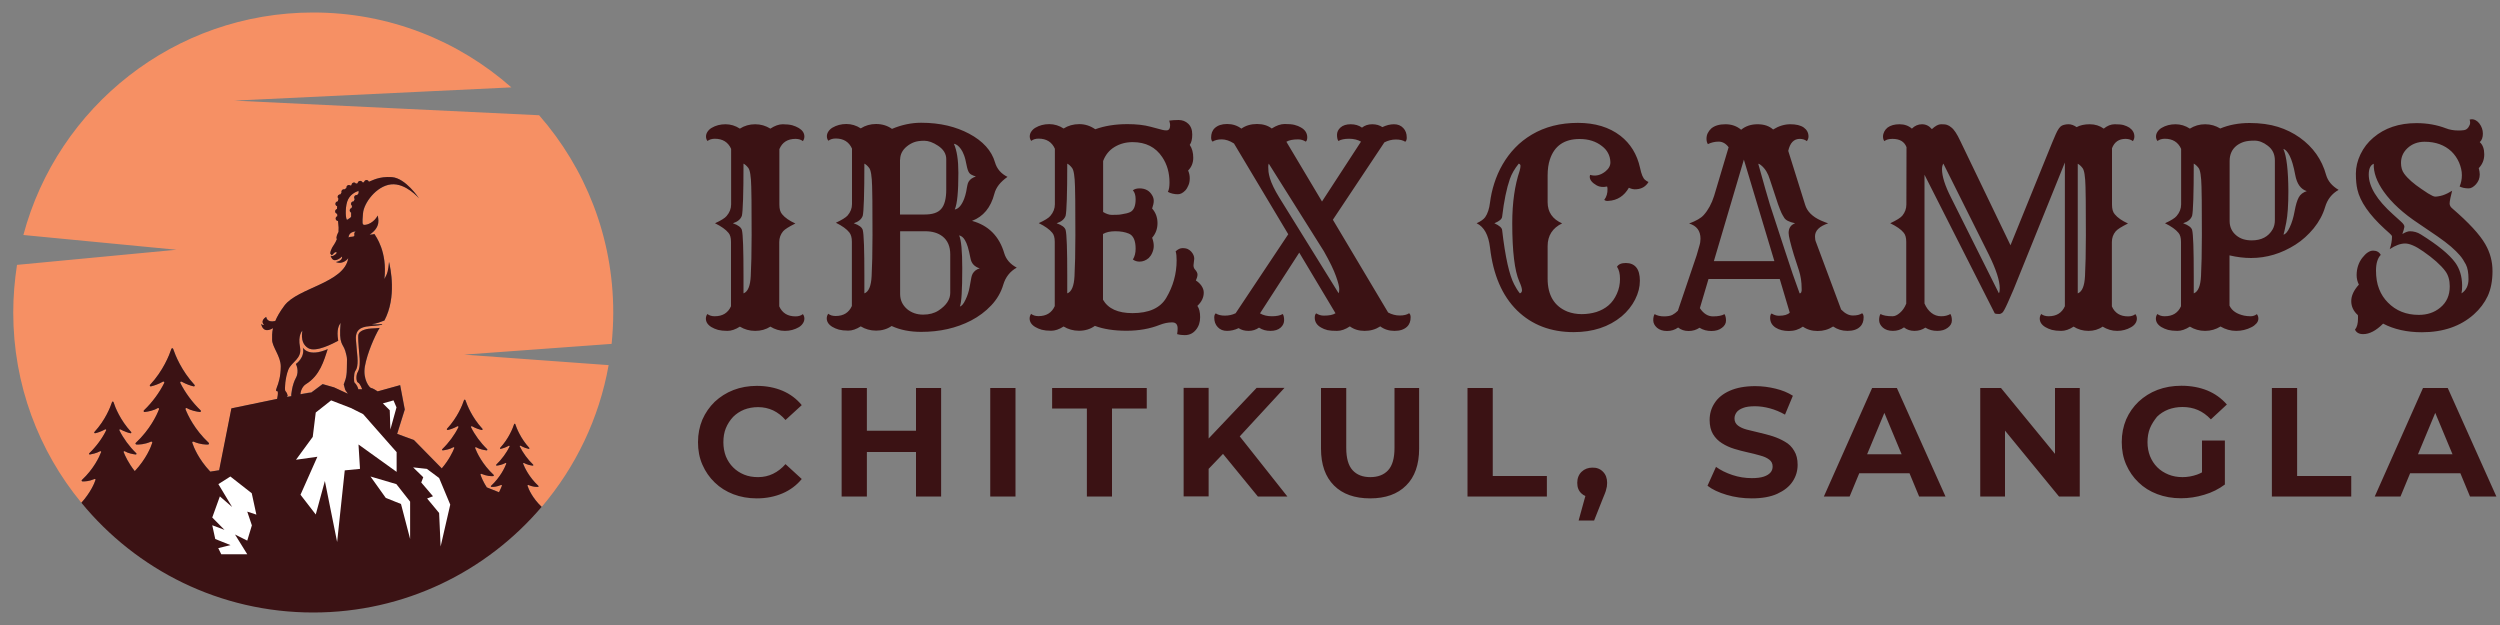
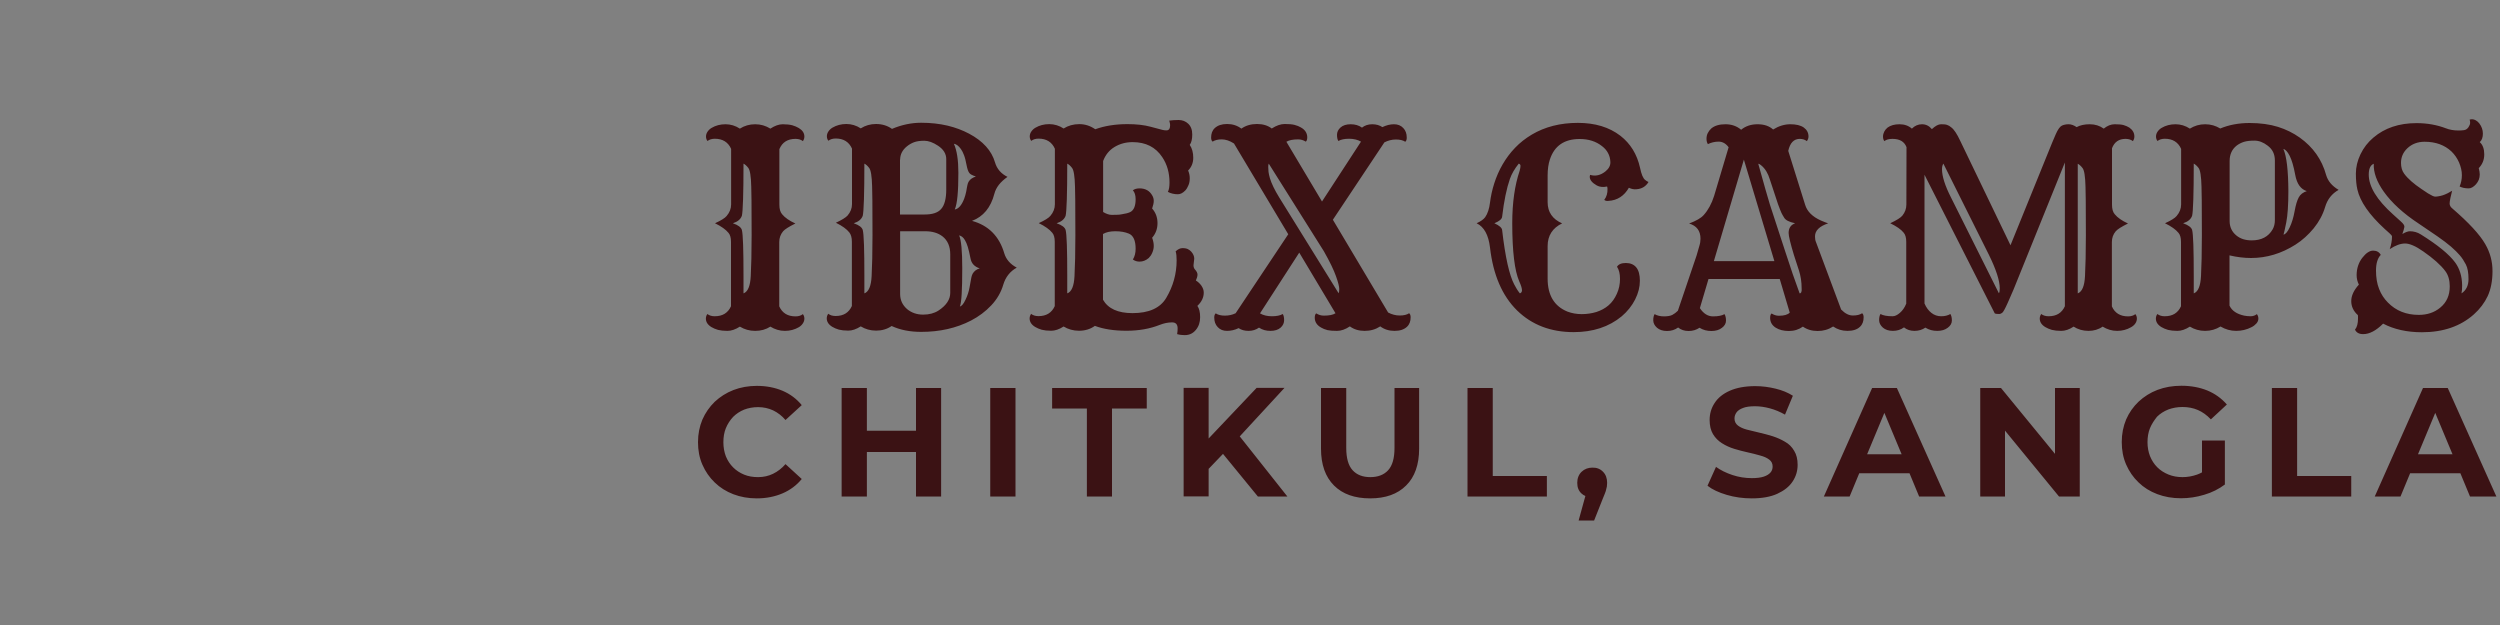
<svg xmlns="http://www.w3.org/2000/svg" id="Layer_1" x="0px" y="0px" width="200px" height="50px" viewBox="0 0 200 50" style="enable-background:new 0 0 200 50;" xml:space="preserve">
  <rect x="0" y="0" width="200" height="50" fill="#808080" stroke="none" />
  <style type="text/css">	.st0{fill:#F69064;}	.st1{fill:#3B1214;}	.st2{fill:#FFFFFF;}</style>
  <g>
    <g>
-       <path class="st0" d="M43.13,9.22c3.69,4.22,5.93,9.74,5.93,15.78c0,0.85-0.05,1.68-0.13,2.51l-11.8,0.86l11.56,0.84   c-0.76,4.28-2.65,8.16-5.35,11.34c-0.75-0.72-1.05-1.43-1.13-1.69c-0.01-0.04,0.03-0.08,0.07-0.06c0.35,0.15,0.63,0.16,0.77,0.15   c0.04,0,0.06-0.06,0.03-0.08c-0.75-0.7-1.1-1.46-1.22-1.77c-0.02-0.04,0.03-0.08,0.07-0.06c0.22,0.13,0.52,0.19,0.69,0.21   c0.05,0.01,0.07-0.05,0.04-0.08c-0.44-0.42-0.82-0.95-1.07-1.45c-0.02-0.04,0.03-0.09,0.07-0.06c0.27,0.15,0.5,0.22,0.64,0.25   c0.05,0.01,0.08-0.05,0.05-0.08c-0.69-0.75-1.01-1.57-1.12-1.9c-0.01-0.04-0.08-0.04-0.09,0c-0.11,0.33-0.43,1.15-1.12,1.9   c-0.03,0.04,0,0.09,0.05,0.08c0.14-0.03,0.37-0.1,0.64-0.25c0.04-0.02,0.09,0.02,0.07,0.06c-0.25,0.5-0.63,1.03-1.07,1.45   c-0.03,0.03-0.01,0.09,0.04,0.08c0.17-0.02,0.46-0.08,0.69-0.21c0.04-0.02,0.09,0.02,0.07,0.06c-0.12,0.31-0.47,1.07-1.22,1.77   c-0.03,0.03-0.01,0.08,0.03,0.08c0.14,0.01,0.42,0,0.77-0.15c0.04-0.02,0.08,0.02,0.07,0.06c-0.03,0.1-0.12,0.29-0.23,0.52   l-0.98-0.39c-0.29-0.45-0.44-0.83-0.5-1.01c-0.02-0.05,0.03-0.09,0.08-0.07c0.43,0.18,0.76,0.19,0.93,0.18   c0.05,0,0.07-0.07,0.04-0.1c-0.91-0.85-1.33-1.76-1.48-2.14c-0.02-0.05,0.04-0.1,0.08-0.07c0.27,0.16,0.62,0.22,0.83,0.25   c0.06,0.01,0.09-0.06,0.05-0.1c-0.53-0.51-0.99-1.14-1.29-1.75c-0.03-0.05,0.03-0.1,0.08-0.08c0.32,0.18,0.6,0.26,0.77,0.3   c0.06,0.01,0.1-0.05,0.06-0.1c-0.84-0.91-1.22-1.89-1.36-2.29c-0.02-0.05-0.09-0.05-0.11,0c-0.13,0.4-0.52,1.38-1.36,2.29   c-0.04,0.04,0,0.11,0.06,0.1c0.17-0.04,0.45-0.12,0.77-0.3c0.05-0.03,0.11,0.03,0.08,0.08c-0.3,0.61-0.76,1.24-1.29,1.75   c-0.04,0.04-0.01,0.11,0.05,0.1c0.21-0.03,0.56-0.09,0.83-0.25c0.05-0.03,0.1,0.02,0.08,0.07c-0.12,0.3-0.42,0.94-1,1.62   l-2.23-2.27l-1.34-0.49l0.61-1.95l-0.37-1.95l-1.8,0.5c-0.1-0.07-0.42-0.27-0.52-0.27c-0.12,0-0.69-0.69-0.5-1.74   c0.19-1.06,0.78-2.4,1.15-3.02c0.01-0.02,0.02-0.03,0.04-0.05c-0.17,0.02-0.52,0.05-0.66,0.05c-0.19,0-1.03,0.09-1.06,0.56   c-0.03,0.44,0.1,1.62,0.11,1.84c0.01,0.22,0.04,0.75-0.14,1.06c-0.19,0.31-0.12,0.81,0,0.86c0.19,0.08,0.34,0.54,0.34,0.54h-0.31   c0,0-0.04-0.28-0.29-0.52c-0.08-0.04-0.08-0.73,0.04-0.92c0.12-0.19,0.16-0.28,0.19-0.62c0.05-0.5-0.19-1.93-0.12-2.24   c0.06-0.31,0.19-0.69,1.12-0.75c0.64-0.04,0.87-0.09,0.95-0.11c0.01-0.02,0.02-0.03,0.03-0.05c-0.29,0.02-0.67,0.04-0.83,0   c0.31-0.02,0.75-0.19,1-0.29c1-1.89,0.48-4.19,0.37-4.69c-0.06,0.7-0.12,0.93-0.37,1.37c0.25-2.18-0.69-3.43-0.81-3.61   c-0.06,0.06-0.37,0.06-0.37,0.06c0.97-0.65,0.65-1.34,0.65-1.53c-0.31,0.56-0.81,0.75-1.06,0.75c-0.19,0-0.19-0.12-0.12-0.93   c0.06-0.81,1.06-2.18,2.24-2.31s2.24,1.12,2.24,1.12s-1.06-1.62-2.17-1.7c-1.05-0.07-1.57,0.28-1.84,0.37   c-0.03-0.08-0.1-0.14-0.19-0.14c-0.1,0-0.19,0.08-0.2,0.18c-0.04,0-0.08,0.01-0.12,0.01c-0.03-0.07-0.1-0.12-0.19-0.12   c-0.11,0-0.2,0.09-0.2,0.19c-0.05,0.01-0.09,0.02-0.13,0.03c-0.04-0.05-0.09-0.09-0.16-0.09c-0.11,0-0.2,0.09-0.2,0.2   c0,0,0,0.01,0,0.01c-0.03,0.01-0.06,0.03-0.08,0.04c-0.04-0.03-0.08-0.05-0.13-0.05c-0.11,0-0.2,0.09-0.2,0.2   c0,0.01,0,0.02,0.01,0.03c-0.06,0.04-0.11,0.08-0.16,0.12c-0.02,0-0.03-0.01-0.05-0.01c-0.11,0-0.2,0.09-0.2,0.2   c0,0.02,0.01,0.04,0.01,0.07c-0.03,0.05-0.07,0.09-0.09,0.14c-0.01,0-0.02,0-0.02,0c-0.11,0-0.2,0.09-0.2,0.2   c0,0.06,0.03,0.11,0.07,0.15c-0.02,0.07-0.04,0.14-0.06,0.21c-0.11,0.01-0.19,0.09-0.19,0.2c0,0.09,0.06,0.16,0.14,0.19   c-0.01,0.07-0.01,0.15-0.01,0.22c-0.09,0.02-0.15,0.1-0.15,0.19c0,0.1,0.07,0.18,0.16,0.19c0,0.06,0.01,0.13,0.02,0.19   c-0.08,0.03-0.14,0.1-0.14,0.19c0,0.11,0.08,0.19,0.19,0.2c0,0.03,0.01,0.07,0.01,0.1c0.04,0.3,0.05,0.55,0.03,0.77   c-0.09,0.17-0.23,0.46-0.13,0.58c-0.14,0.36-0.33,0.57-0.39,0.7c-0.07,0.15-0.14,0.29-0.14,0.46c0.04,0.03,0.08,0.08,0.11,0.14   c0.12-0.06,0.22-0.31,0.39-0.25c0.09,0.06-0.21,0.31-0.39,0.31c-0.03,0-0.05,0-0.08-0.01c0.02,0.07,0.06,0.13,0.11,0.21   c0.26,0.36,0.8-0.17,0.8-0.17c0.06,0.37-0.5,0.44-0.5,0.44c0.62,0.25,1-0.31,1-0.31c-0.31,1.99-4.05,2.37-5.11,3.8   c-0.36,0.48-0.59,0.89-0.73,1.23c-0.27,0.06-0.65,0.07-0.73-0.33c-0.19,0.12-0.44,0.37-0.17,0.64c0,0-0.14,0.04-0.2-0.08   c-0.06-0.12,0,0.5,0.44,0.5c0.17,0,0.33-0.07,0.48-0.16c-0.09,0.38-0.07,0.68-0.07,0.94c0,0.56,0.69,1.31,0.69,2.12   c0,0.81-0.19,1.37-0.31,1.67c-0.12,0.3-0.06,0.32,0.06,0.32c0.05,0.14-0.01,0.46-0.04,0.61c-1.75,0.36-3.66,0.76-3.66,0.76   s-0.46,2.36-0.98,4.95l-0.71,0.11c-0.95-1.01-1.32-1.95-1.44-2.31c-0.02-0.06,0.04-0.11,0.1-0.09c0.54,0.23,0.96,0.24,1.17,0.23   c0.06,0,0.09-0.08,0.05-0.13c-1.14-1.07-1.68-2.22-1.86-2.69c-0.03-0.06,0.05-0.13,0.11-0.09c0.34,0.2,0.78,0.28,1.04,0.31   c0.07,0.01,0.11-0.08,0.06-0.13c-0.67-0.64-1.25-1.44-1.63-2.2c-0.03-0.06,0.04-0.13,0.1-0.1c0.4,0.22,0.75,0.33,0.97,0.38   c0.07,0.02,0.12-0.07,0.07-0.12c-1.05-1.14-1.54-2.38-1.71-2.88c-0.02-0.07-0.12-0.07-0.14,0c-0.17,0.5-0.65,1.74-1.71,2.88   c-0.05,0.05,0,0.14,0.07,0.12c0.21-0.05,0.56-0.15,0.97-0.38c0.06-0.03,0.13,0.03,0.1,0.1c-0.38,0.77-0.96,1.56-1.63,2.2   c-0.05,0.05-0.01,0.14,0.06,0.13c0.26-0.03,0.71-0.11,1.04-0.31c0.06-0.04,0.13,0.03,0.11,0.09c-0.18,0.47-0.72,1.62-1.86,2.69   c-0.05,0.04-0.02,0.12,0.05,0.13c0.22,0.01,0.64,0,1.17-0.23c0.06-0.02,0.12,0.03,0.1,0.09c-0.11,0.35-0.48,1.28-1.4,2.27   c-0.51-0.64-0.78-1.24-0.89-1.52c-0.02-0.05,0.04-0.1,0.09-0.07c0.28,0.17,0.65,0.23,0.87,0.26c0.06,0.01,0.09-0.06,0.05-0.1   c-0.55-0.53-1.03-1.19-1.35-1.83c-0.03-0.05,0.03-0.11,0.08-0.08c0.33,0.18,0.62,0.27,0.8,0.31c0.06,0.01,0.1-0.06,0.06-0.1   c-0.87-0.95-1.28-1.97-1.41-2.39c-0.02-0.06-0.1-0.06-0.12,0c-0.14,0.42-0.54,1.44-1.41,2.39c-0.04,0.04,0,0.11,0.06,0.1   c0.18-0.04,0.47-0.13,0.8-0.31c0.05-0.03,0.11,0.03,0.08,0.08c-0.31,0.64-0.8,1.3-1.35,1.83c-0.04,0.04-0.01,0.11,0.05,0.1   C7.35,36.33,7.72,36.26,8,36.1c0.05-0.03,0.11,0.02,0.09,0.07c-0.15,0.39-0.59,1.34-1.54,2.23c-0.04,0.04-0.02,0.1,0.04,0.11   c0.18,0.01,0.53,0,0.97-0.19c0.05-0.02,0.1,0.02,0.08,0.07c-0.09,0.29-0.41,1.03-1.13,1.83C3.1,36.08,1.06,30.78,1.06,25   c0-1.3,0.11-2.57,0.3-3.81l12.76-1.21L1.87,18.8C4.6,8.55,13.95,1,25.06,1c6.08,0,11.62,2.26,15.85,5.99L18.74,8.05L43.13,9.22z    M26.72,30.99l1.1,0.51l-0.21-0.31c0,0-0.06-0.25-0.12-0.44c0.06-0.19,0.25-0.5,0.25-1.25c0-0.75,0.08-0.77-0.12-1.41   c-0.19-0.64-0.54-0.49-0.38-2.26c-0.12,0.19-0.34,0.53-0.19,1.43c-0.37,0.19-1.78,0.97-2.4,0.59c-0.37-0.22-0.59-0.65-0.47-1.4   c0,0-0.37,0.37-0.19,1.31c0.19,0.93-0.69,1.18-0.93,1.81c-0.25,0.62-0.31,1.56-0.25,1.68c0.06,0.12,0.12,0.12,0.19,0.37   c0.01,0.05-0.02,0.09-0.07,0.13c0.13-0.03,0.25-0.05,0.37-0.07l-0.01-0.08c0,0,0.06-0.81,0.37-1.37c0.31-0.56,0-1.12,0-1.12   s0.75-0.5,0.56-1.31c0,0,0.44,0.81,1.99,0.12c-0.31,0.93-0.62,2.12-1.74,2.8c-0.27,0.16-0.44,0.55-0.44,0.81   c0.51-0.1,0.85-0.16,0.87-0.14l0.9-0.67L26.72,30.99z M28.46,18.51c-0.62,0.06-0.56,0.5-0.56,0.5c0.06-0.12,0.5,0,0.46-0.2   C28.31,18.61,28.4,18.57,28.46,18.51z M27.77,16.14c-0.17,0.54-0.12,1.43,0,1.43c0.06,0,0.12-0.1,0.24-0.14   c0.01-0.04,0.03-0.07,0.07-0.1c0-0.07-0.01-0.18,0-0.32c-0.07-0.03-0.11-0.1-0.11-0.18c0-0.09,0.07-0.17,0.15-0.19   c0.01-0.05,0.02-0.11,0.04-0.17c-0.05-0.04-0.09-0.09-0.09-0.16c0-0.11,0.09-0.2,0.2-0.2c0.01,0,0.01,0,0.01,0   c0.03-0.06,0.06-0.12,0.09-0.18c-0.03-0.04-0.05-0.08-0.05-0.13c0-0.11,0.09-0.2,0.2-0.2c0.02,0,0.03,0.01,0.04,0.01   c0.04-0.06,0.08-0.11,0.13-0.17c-0.01-0.02-0.02-0.05-0.02-0.08c0-0.04,0.01-0.07,0.03-0.1C28.44,15.34,27.95,15.56,27.77,16.14z" />
-       <path class="st1" d="M25.06,49c7.32,0,13.87-3.28,18.27-8.45c-0.75-0.72-1.05-1.43-1.13-1.69c-0.01-0.04,0.03-0.08,0.07-0.06   c0.35,0.15,0.63,0.16,0.77,0.15c0.04,0,0.06-0.06,0.03-0.08c-0.75-0.7-1.1-1.46-1.22-1.77c-0.02-0.04,0.03-0.08,0.07-0.06   c0.22,0.13,0.52,0.19,0.69,0.21c0.05,0.01,0.07-0.05,0.04-0.08c-0.44-0.42-0.82-0.95-1.07-1.45c-0.02-0.04,0.03-0.09,0.07-0.06   c0.27,0.15,0.5,0.22,0.64,0.25c0.05,0.01,0.08-0.05,0.05-0.08c-0.69-0.75-1.01-1.57-1.12-1.9c-0.01-0.04-0.08-0.04-0.09,0   c-0.11,0.33-0.43,1.15-1.12,1.9c-0.03,0.04,0,0.09,0.05,0.08c0.14-0.03,0.37-0.1,0.64-0.25c0.04-0.02,0.09,0.02,0.07,0.06   c-0.25,0.5-0.63,1.03-1.07,1.45c-0.03,0.03-0.01,0.09,0.04,0.08c0.17-0.02,0.46-0.08,0.69-0.21c0.04-0.02,0.09,0.02,0.07,0.06   c-0.12,0.31-0.47,1.07-1.22,1.77c-0.03,0.03-0.01,0.08,0.03,0.08c0.14,0.01,0.42,0,0.77-0.15c0.04-0.02,0.08,0.02,0.07,0.06   c-0.03,0.1-0.12,0.29-0.23,0.52l-0.98-0.39c-0.29-0.45-0.44-0.83-0.5-1.01c-0.02-0.05,0.03-0.09,0.08-0.07   c0.43,0.18,0.76,0.19,0.93,0.18c0.05,0,0.07-0.07,0.04-0.1c-0.91-0.85-1.33-1.76-1.48-2.14c-0.02-0.05,0.04-0.1,0.08-0.07   c0.27,0.16,0.62,0.22,0.83,0.25c0.06,0.01,0.09-0.06,0.05-0.1c-0.53-0.51-0.99-1.14-1.29-1.75c-0.03-0.05,0.03-0.1,0.08-0.08   c0.32,0.18,0.6,0.26,0.77,0.3c0.06,0.01,0.1-0.05,0.06-0.1c-0.84-0.91-1.22-1.89-1.36-2.29c-0.02-0.05-0.09-0.05-0.11,0   c-0.13,0.4-0.52,1.38-1.36,2.29c-0.04,0.04,0,0.11,0.06,0.1c0.17-0.04,0.45-0.12,0.77-0.3c0.05-0.03,0.11,0.03,0.08,0.08   c-0.3,0.61-0.76,1.24-1.29,1.75c-0.04,0.04-0.01,0.11,0.05,0.1c0.21-0.03,0.56-0.09,0.83-0.25c0.05-0.03,0.1,0.02,0.08,0.07   c-0.12,0.3-0.42,0.94-1,1.62l-2.23-2.27l-1.34-0.49l0.61-1.95l-0.37-1.95l-1.8,0.5c-0.1-0.07-0.42-0.27-0.52-0.27   c-0.12,0-0.69-0.69-0.5-1.74c0.19-1.06,0.78-2.4,1.15-3.02c0.01-0.02,0.02-0.03,0.04-0.05c-0.17,0.02-0.52,0.05-0.66,0.05   c-0.19,0-1.03,0.09-1.06,0.56c-0.03,0.44,0.1,1.62,0.11,1.84c0.01,0.22,0.04,0.75-0.14,1.06c-0.19,0.31-0.12,0.81,0,0.86   c0.19,0.08,0.34,0.54,0.34,0.54h-0.31c0,0-0.04-0.28-0.29-0.52c-0.08-0.04-0.08-0.73,0.04-0.92c0.12-0.19,0.16-0.28,0.19-0.62   c0.05-0.5-0.19-1.93-0.12-2.24c0.06-0.31,0.19-0.69,1.12-0.75c0.64-0.04,0.87-0.09,0.95-0.11c0.01-0.02,0.02-0.03,0.03-0.05   c-0.29,0.02-0.67,0.04-0.83,0c0.31-0.02,0.75-0.19,1-0.29c1-1.89,0.48-4.19,0.37-4.69c-0.06,0.7-0.12,0.93-0.37,1.37   c0.25-2.18-0.69-3.43-0.81-3.61c-0.06,0.06-0.37,0.06-0.37,0.06c0.97-0.65,0.65-1.34,0.65-1.53c-0.31,0.56-0.81,0.75-1.06,0.75   c-0.19,0-0.19-0.12-0.12-0.93c0.06-0.81,1.06-2.18,2.24-2.31s2.24,1.12,2.24,1.12s-1.06-1.62-2.17-1.7   c-1.05-0.07-1.57,0.28-1.84,0.37c-0.03-0.08-0.1-0.14-0.19-0.14c-0.1,0-0.19,0.08-0.2,0.18c-0.04,0-0.08,0.01-0.12,0.01   c-0.03-0.07-0.1-0.12-0.19-0.12c-0.11,0-0.2,0.09-0.2,0.19c-0.05,0.01-0.09,0.02-0.13,0.03c-0.04-0.05-0.09-0.09-0.16-0.09   c-0.11,0-0.2,0.09-0.2,0.2c0,0,0,0.01,0,0.01c-0.03,0.01-0.06,0.03-0.08,0.04c-0.04-0.03-0.08-0.05-0.13-0.05   c-0.11,0-0.2,0.09-0.2,0.2c0,0.01,0,0.02,0.01,0.03c-0.06,0.04-0.11,0.08-0.16,0.12c-0.02,0-0.03-0.01-0.05-0.01   c-0.11,0-0.2,0.09-0.2,0.2c0,0.02,0.01,0.04,0.01,0.07c-0.03,0.05-0.07,0.09-0.09,0.14c-0.01,0-0.02,0-0.02,0   c-0.11,0-0.2,0.09-0.2,0.2c0,0.06,0.03,0.11,0.07,0.15c-0.02,0.07-0.04,0.14-0.06,0.21c-0.11,0.01-0.19,0.09-0.19,0.2   c0,0.09,0.06,0.16,0.14,0.19c-0.01,0.07-0.01,0.15-0.01,0.22c-0.09,0.02-0.15,0.1-0.15,0.19c0,0.1,0.07,0.18,0.16,0.19   c0,0.06,0.01,0.13,0.02,0.19c-0.08,0.03-0.14,0.1-0.14,0.19c0,0.11,0.08,0.19,0.19,0.2c0,0.03,0.01,0.07,0.01,0.1   c0.04,0.3,0.05,0.55,0.03,0.77c-0.09,0.17-0.23,0.46-0.13,0.58c-0.14,0.36-0.33,0.57-0.39,0.7c-0.07,0.15-0.14,0.29-0.14,0.46   c0.04,0.03,0.08,0.08,0.11,0.14c0.12-0.06,0.22-0.31,0.39-0.25c0.09,0.06-0.21,0.31-0.39,0.31c-0.03,0-0.05,0-0.08-0.01   c0.02,0.07,0.06,0.13,0.11,0.21c0.26,0.36,0.8-0.17,0.8-0.17c0.06,0.37-0.5,0.44-0.5,0.44c0.62,0.25,1-0.31,1-0.31   c-0.31,1.99-4.05,2.37-5.11,3.8c-0.36,0.48-0.59,0.89-0.73,1.23c-0.27,0.06-0.65,0.07-0.73-0.33c-0.19,0.12-0.44,0.37-0.17,0.64   c0,0-0.14,0.04-0.2-0.08c-0.06-0.12,0,0.5,0.44,0.5c0.17,0,0.33-0.07,0.48-0.16c-0.09,0.38-0.07,0.68-0.07,0.94   c0,0.56,0.69,1.31,0.69,2.12c0,0.81-0.19,1.37-0.31,1.67c-0.12,0.3-0.06,0.32,0.06,0.32c0.05,0.14-0.01,0.46-0.04,0.61   c-1.75,0.36-3.66,0.76-3.66,0.76s-0.46,2.36-0.98,4.95l-0.71,0.11c-0.95-1.01-1.32-1.95-1.44-2.31c-0.02-0.06,0.04-0.11,0.1-0.09   c0.54,0.23,0.96,0.24,1.17,0.23c0.06,0,0.09-0.08,0.05-0.13c-1.14-1.07-1.68-2.22-1.86-2.69c-0.03-0.06,0.05-0.13,0.11-0.09   c0.34,0.2,0.78,0.28,1.04,0.31c0.07,0.01,0.11-0.08,0.06-0.13c-0.67-0.64-1.25-1.44-1.63-2.2c-0.03-0.06,0.04-0.13,0.1-0.1   c0.4,0.22,0.75,0.33,0.97,0.38c0.07,0.02,0.12-0.07,0.07-0.12c-1.05-1.14-1.54-2.38-1.71-2.88c-0.02-0.07-0.12-0.07-0.14,0   c-0.17,0.5-0.65,1.74-1.71,2.88c-0.05,0.05,0,0.14,0.07,0.12c0.21-0.05,0.56-0.15,0.97-0.38c0.06-0.03,0.13,0.03,0.1,0.1   c-0.38,0.77-0.96,1.56-1.63,2.2c-0.05,0.05-0.01,0.14,0.06,0.13c0.26-0.03,0.71-0.11,1.04-0.31c0.06-0.04,0.13,0.03,0.11,0.09   c-0.18,0.47-0.72,1.62-1.86,2.69c-0.05,0.04-0.02,0.12,0.05,0.13c0.22,0.01,0.64,0,1.17-0.23c0.06-0.02,0.12,0.03,0.1,0.09   c-0.11,0.35-0.48,1.28-1.4,2.27c-0.51-0.64-0.78-1.24-0.89-1.52c-0.02-0.05,0.04-0.1,0.09-0.07c0.28,0.17,0.65,0.23,0.87,0.26   c0.06,0.01,0.09-0.06,0.05-0.1c-0.55-0.53-1.03-1.19-1.35-1.83c-0.03-0.05,0.03-0.11,0.08-0.08c0.33,0.18,0.62,0.27,0.8,0.31   c0.06,0.01,0.1-0.06,0.06-0.1c-0.87-0.95-1.28-1.97-1.41-2.39c-0.02-0.06-0.1-0.06-0.12,0c-0.14,0.42-0.54,1.44-1.41,2.39   c-0.04,0.04,0,0.11,0.06,0.1c0.18-0.04,0.47-0.13,0.8-0.31c0.05-0.03,0.11,0.03,0.08,0.08c-0.31,0.64-0.8,1.3-1.35,1.83   c-0.04,0.04-0.01,0.11,0.05,0.1C7.35,36.33,7.72,36.26,8,36.1c0.05-0.03,0.11,0.02,0.09,0.07c-0.15,0.39-0.59,1.34-1.54,2.23   c-0.04,0.04-0.02,0.1,0.04,0.11c0.18,0.01,0.53,0,0.97-0.19c0.05-0.02,0.1,0.02,0.08,0.07c-0.09,0.29-0.41,1.03-1.13,1.83   C10.91,45.58,17.58,49,25.06,49z M28.35,18.81c0.04,0.2-0.39,0.07-0.46,0.2c0,0-0.06-0.44,0.56-0.5   C28.4,18.57,28.31,18.61,28.35,18.81z M27.77,17.58c-0.12,0-0.17-0.89,0-1.43c0.18-0.58,0.67-0.8,0.94-0.89   c-0.02,0.03-0.03,0.06-0.03,0.1c0,0.03,0.01,0.06,0.02,0.08c-0.05,0.06-0.09,0.12-0.13,0.17c-0.01,0-0.03-0.01-0.04-0.01   c-0.11,0-0.2,0.09-0.2,0.2c0,0.05,0.02,0.09,0.05,0.13c-0.03,0.06-0.06,0.12-0.09,0.18c0,0-0.01,0-0.01,0   c-0.11,0-0.2,0.09-0.2,0.2c0,0.07,0.04,0.13,0.09,0.16c-0.01,0.06-0.03,0.11-0.04,0.17c-0.09,0.02-0.15,0.1-0.15,0.19   c0,0.08,0.05,0.15,0.11,0.18c0,0.14,0,0.25,0,0.32c-0.03,0.03-0.05,0.06-0.07,0.1C27.89,17.48,27.83,17.58,27.77,17.58z    M23.07,29.57c0.25-0.62,1.12-0.87,0.93-1.81c-0.19-0.93,0.19-1.31,0.19-1.31c-0.12,0.75,0.09,1.18,0.47,1.4   c0.62,0.37,2.03-0.4,2.4-0.59c-0.16-0.9,0.06-1.25,0.19-1.43c-0.16,1.78,0.19,1.62,0.38,2.26c0.19,0.64,0.12,0.67,0.12,1.41   c0,0.75-0.19,1.06-0.25,1.25c0.06,0.19,0.12,0.44,0.12,0.44l0.21,0.31l-1.1-0.51l-0.92-0.26l-0.9,0.67   c-0.02-0.01-0.36,0.05-0.87,0.14c0-0.27,0.17-0.65,0.44-0.81c1.12-0.69,1.43-1.87,1.74-2.8c-1.56,0.69-1.99-0.12-1.99-0.12   c0.19,0.81-0.56,1.31-0.56,1.31s0.31,0.56,0,1.12c-0.31,0.56-0.37,1.37-0.37,1.37l0.01,0.08c-0.12,0.02-0.24,0.05-0.37,0.07   c0.05-0.04,0.08-0.08,0.07-0.13c-0.06-0.25-0.12-0.25-0.19-0.37C22.76,31.13,22.82,30.19,23.07,29.57z" />
-       <path class="st2" d="M18.43,38.12l1.71,1.34l0.37,1.71l-0.73-0.24l0.37,1.1l-0.37,1.22l-0.98-0.49l0.98,1.58H17.7l-0.24-0.49   l0.98-0.24l-1.22-0.49l-0.24-1.1l0.98,0.37l-0.98-0.99l0.61-1.69l0.98,0.85l-1.1-1.83L18.43,38.12z M24.04,39.58l1.22,1.58   l0.73-2.68l0.98,4.88l0.61-5.73l1.22-0.12l-0.12-1.95l3.05,2.19v-1.58l-0.55-0.62l-2.13-2.42l-0.98-0.49l-1.58-0.61L25.26,33   l-0.24,1.95l-1.34,1.83l1.71-0.24L24.04,39.58z M30.86,39.83l1.22,0.49l0.73,2.8l0-2.99l-1.1-1.4l-2.07-0.61L30.86,39.83z    M33.86,38.18L33.7,38.6l0.94,1.1l-0.47,0.18l0.96,1.16l0.12,2.68l0.77-3.35l-0.89-2.13l-0.98-0.73l-1.1-0.12L33.86,38.18z    M31.23,34.36l0.49-1.77l-0.24-0.56l-0.85,0.24l0.55,0.55L31.23,34.36z" />
-     </g>
+       </g>
    <path class="st1" d="M94.78,26.81c0.37,0,0.66-0.14,0.89-0.42c0.23-0.28,0.34-0.61,0.34-1.01c0-0.4-0.07-0.7-0.22-0.91  c0.34-0.32,0.51-0.67,0.51-1.07c0-0.19-0.07-0.37-0.19-0.55c-0.13-0.18-0.28-0.31-0.44-0.41c0.08-0.18,0.13-0.34,0.13-0.47  c0-0.13-0.07-0.27-0.21-0.42c-0.07-0.08-0.11-0.19-0.11-0.33l0.06-0.52c0-0.2-0.08-0.39-0.25-0.58c-0.08-0.08-0.16-0.14-0.26-0.19  c-0.1-0.05-0.24-0.08-0.43-0.08c-0.19,0-0.37,0.09-0.55,0.26c0.06,0.17,0.08,0.41,0.08,0.72c0,1.07-0.28,2.07-0.83,3  c-0.48,0.81-1.38,1.22-2.7,1.22c-1.17,0-1.95-0.36-2.36-1.07v-5.26c0.25-0.15,0.58-0.22,0.99-0.22c0.41,0,0.77,0.06,1.08,0.19  c0.36,0.15,0.54,0.56,0.54,1.21c0,0.33-0.07,0.62-0.22,0.86c0.15,0.11,0.33,0.17,0.53,0.17c0.27,0,0.52-0.1,0.74-0.29  c0.11-0.11,0.21-0.25,0.28-0.42c0.08-0.18,0.12-0.36,0.12-0.55c0-0.19-0.04-0.41-0.13-0.65c0.29-0.33,0.43-0.72,0.43-1.17  c0-0.45-0.14-0.84-0.43-1.17c0.08-0.24,0.13-0.44,0.13-0.6c0-0.16-0.04-0.31-0.12-0.44c-0.21-0.38-0.55-0.57-1.02-0.57  c-0.21,0-0.39,0.05-0.53,0.15c0.15,0.17,0.22,0.41,0.22,0.72c0,0.55-0.15,0.89-0.44,1.03c-0.15,0.07-0.38,0.13-0.66,0.17  c-0.11,0.02-0.22,0.04-0.33,0.04c-0.11,0.01-0.27,0.01-0.48,0.01c-0.21,0-0.44-0.08-0.69-0.23v-4.08c0.18-0.48,0.48-0.86,0.91-1.12  c0.43-0.26,0.91-0.39,1.45-0.39c1.05,0,1.84,0.4,2.37,1.2c0.39,0.58,0.58,1.26,0.58,2.03c0,0.33-0.04,0.58-0.13,0.75  c0.24,0.13,0.51,0.19,0.8,0.19c0.2,0,0.4-0.1,0.6-0.31c0.1-0.11,0.18-0.25,0.25-0.42c0.07-0.16,0.1-0.35,0.1-0.55  c0-0.2-0.04-0.41-0.13-0.62c0.27-0.27,0.41-0.61,0.41-1.02c0-0.4-0.09-0.75-0.28-1.03c0.13-0.18,0.2-0.45,0.2-0.83  c0-0.38-0.11-0.66-0.32-0.86c-0.21-0.2-0.47-0.3-0.77-0.3c-0.3,0-0.55,0.02-0.75,0.05c0.05,0.17,0.07,0.29,0.07,0.36  c0,0.28-0.1,0.42-0.29,0.42c-0.11,0-0.21-0.01-0.33-0.04l-0.94-0.25c-0.51-0.14-1.13-0.21-1.85-0.21c-0.98,0-1.84,0.14-2.58,0.41  c-0.39-0.27-0.81-0.41-1.28-0.41c-0.47,0-0.89,0.12-1.25,0.35c-0.35-0.23-0.74-0.35-1.15-0.35c-0.42,0-0.79,0.1-1.11,0.29  c-0.14,0.08-0.25,0.19-0.33,0.31c-0.08,0.12-0.12,0.25-0.12,0.38c0,0.14,0.04,0.26,0.12,0.36c0.15-0.12,0.35-0.18,0.59-0.18  c0.62,0,1.06,0.27,1.3,0.81v4.44c0,0.34-0.12,0.65-0.36,0.93c-0.14,0.17-0.45,0.36-0.93,0.58c0.51,0.25,0.87,0.51,1.08,0.77  c0.13,0.15,0.2,0.39,0.2,0.72v5.15c-0.24,0.53-0.67,0.8-1.3,0.8c-0.24,0-0.44-0.06-0.59-0.18c-0.08,0.11-0.12,0.23-0.12,0.37  c0,0.27,0.15,0.5,0.45,0.68c0.15,0.09,0.32,0.16,0.52,0.22c0.2,0.05,0.45,0.08,0.75,0.08c0.31,0,0.64-0.11,1-0.34  c0.36,0.22,0.77,0.34,1.23,0.34c0.48,0,0.91-0.13,1.27-0.39c0.69,0.26,1.54,0.39,2.53,0.39c0.99,0,1.88-0.16,2.66-0.47  c0.33-0.13,0.66-0.2,0.99-0.2c0.29,0,0.44,0.16,0.44,0.48c0,0.15-0.01,0.31-0.04,0.46C94.38,26.79,94.59,26.81,94.78,26.81z   M85.96,22.09c-0.04,0.79-0.23,1.25-0.58,1.38V22.1c0-2.13-0.04-3.36-0.13-3.7c-0.06-0.21-0.29-0.39-0.72-0.54  c0.38-0.12,0.62-0.32,0.72-0.6c0.08-0.34,0.13-1.73,0.13-4.17c0.12,0.06,0.25,0.17,0.38,0.34c0.14,0.17,0.22,0.67,0.24,1.5  c0.01,0.28,0.01,0.65,0.02,1.11c0,0.46,0.01,1.39,0.01,2.78S86,21.31,85.96,22.09z M106.96,26.47c0.33,0,0.67-0.12,1.03-0.36  c0.32,0.24,0.72,0.36,1.18,0.36c0.47,0,0.88-0.12,1.25-0.36c0.32,0.24,0.7,0.36,1.14,0.36c0.44,0,0.76-0.11,0.99-0.32  c0.11-0.1,0.18-0.21,0.23-0.34c0.05-0.13,0.07-0.27,0.07-0.43c0-0.15-0.04-0.26-0.12-0.32c-0.18,0.12-0.43,0.18-0.75,0.18  c-0.32,0-0.63-0.08-0.93-0.24l-4.42-7.42l4.12-6.19c0.29-0.15,0.6-0.23,0.92-0.23c0.32,0,0.57,0.06,0.75,0.18  c0.08-0.06,0.12-0.16,0.12-0.33c0-0.32-0.09-0.57-0.28-0.77c-0.19-0.2-0.43-0.3-0.74-0.3c-0.31,0-0.62,0.08-0.93,0.23  c-0.22-0.15-0.49-0.23-0.81-0.23c-0.32,0-0.6,0.09-0.82,0.27c-0.25-0.18-0.55-0.27-0.91-0.27c-0.35,0-0.62,0.09-0.81,0.26  c-0.19,0.17-0.28,0.37-0.28,0.59c0,0.22,0.04,0.39,0.11,0.49c0.2-0.12,0.49-0.18,0.86-0.18c0.37,0,0.69,0.08,0.95,0.23l-3.12,4.79  l-2.85-4.78c0.22-0.13,0.53-0.19,0.94-0.19c0.22,0,0.42,0.06,0.61,0.18c0.08-0.05,0.12-0.17,0.12-0.37  c-0.01-0.32-0.18-0.58-0.5-0.76c-0.15-0.09-0.32-0.16-0.52-0.21c-0.2-0.05-0.46-0.07-0.78-0.07c-0.32,0-0.67,0.12-1.04,0.36  c-0.31-0.24-0.7-0.36-1.18-0.36c-0.48,0-0.9,0.12-1.25,0.37c-0.33-0.25-0.71-0.37-1.14-0.37c-0.43,0-0.75,0.11-0.98,0.32  c-0.11,0.1-0.18,0.21-0.23,0.34c-0.05,0.13-0.07,0.27-0.07,0.43c0,0.15,0.04,0.26,0.12,0.32c0.18-0.12,0.42-0.18,0.73-0.18  c0.31,0,0.64,0.11,0.98,0.33l4.34,7.26l-4.21,6.32c-0.27,0.13-0.55,0.19-0.86,0.19c-0.31,0-0.55-0.06-0.73-0.18  c-0.08,0.06-0.12,0.17-0.12,0.33c0,0.32,0.09,0.57,0.28,0.77c0.19,0.2,0.43,0.3,0.74,0.3c0.31,0,0.62-0.07,0.93-0.22  c0.22,0.15,0.48,0.22,0.8,0.22c0.31,0,0.59-0.09,0.83-0.26c0.27,0.18,0.57,0.26,0.92,0.26c0.35,0,0.62-0.09,0.81-0.26  c0.19-0.17,0.28-0.37,0.28-0.6c0-0.22-0.04-0.39-0.11-0.49c-0.2,0.12-0.49,0.18-0.87,0.18c-0.38,0-0.69-0.08-0.95-0.23l3.14-4.86  l2.9,4.85c-0.2,0.13-0.51,0.19-0.93,0.19c-0.22,0-0.42-0.06-0.61-0.18c-0.08,0.05-0.12,0.17-0.12,0.37  c0.01,0.32,0.18,0.58,0.5,0.76c0.15,0.09,0.32,0.16,0.52,0.21C106.37,26.45,106.63,26.47,106.96,26.47z M102.34,15.8  c-0.37-0.6-0.62-1.12-0.75-1.55c-0.06-0.2-0.09-0.37-0.11-0.51c-0.01-0.14-0.02-0.27-0.02-0.39c0-0.12,0.01-0.2,0.04-0.26  l4.41,7.01c0.47,0.83,0.79,1.49,0.97,2c0.18,0.5,0.26,0.84,0.26,1.02c0,0.18-0.02,0.29-0.05,0.34L102.34,15.8z M63.64,11.11  c0.24,0,0.44,0.06,0.59,0.18c0.08-0.11,0.12-0.23,0.12-0.37c0-0.27-0.15-0.5-0.45-0.68c-0.15-0.09-0.32-0.16-0.52-0.22  c-0.2-0.05-0.45-0.08-0.76-0.08s-0.64,0.12-0.99,0.35c-0.37-0.23-0.77-0.35-1.22-0.35c-0.45,0-0.86,0.12-1.22,0.35  c-0.35-0.23-0.74-0.35-1.15-0.35c-0.42,0-0.79,0.1-1.11,0.29c-0.14,0.08-0.25,0.19-0.33,0.31c-0.08,0.12-0.12,0.25-0.12,0.38  c0,0.14,0.04,0.26,0.12,0.36c0.15-0.12,0.35-0.18,0.59-0.18c0.62,0,1.06,0.27,1.3,0.81v4.44c0,0.34-0.12,0.65-0.36,0.93  c-0.14,0.17-0.45,0.36-0.93,0.58c0.51,0.25,0.87,0.51,1.08,0.77c0.13,0.15,0.2,0.39,0.2,0.72v5.15c-0.24,0.53-0.67,0.8-1.3,0.8  c-0.24,0-0.44-0.06-0.59-0.18c-0.08,0.11-0.12,0.23-0.12,0.37c0,0.27,0.15,0.5,0.45,0.68c0.15,0.09,0.32,0.16,0.52,0.22  c0.2,0.05,0.45,0.08,0.75,0.08c0.31,0,0.64-0.11,1-0.34c0.36,0.22,0.77,0.34,1.22,0.34c0.46,0,0.86-0.11,1.22-0.34  c0.36,0.22,0.74,0.34,1.16,0.34c0.41,0,0.78-0.1,1.11-0.29c0.14-0.08,0.25-0.19,0.33-0.31c0.08-0.12,0.12-0.25,0.12-0.38  c0-0.14-0.04-0.26-0.12-0.36c-0.15,0.12-0.35,0.18-0.59,0.18c-0.63,0-1.06-0.27-1.3-0.8v-5.15c0-0.32,0.1-0.61,0.31-0.86  c0.14-0.16,0.47-0.37,0.98-0.62c-0.48-0.22-0.83-0.46-1.06-0.74c-0.15-0.17-0.22-0.42-0.22-0.77v-4.44  C62.58,11.38,63.01,11.11,63.64,11.11z M60.06,22.09c-0.04,0.79-0.23,1.25-0.58,1.38V22.1c0-2.13-0.04-3.36-0.13-3.7  c-0.06-0.21-0.29-0.39-0.72-0.54c0.38-0.12,0.62-0.32,0.72-0.6c0.08-0.34,0.13-1.73,0.13-4.17c0.12,0.06,0.25,0.17,0.38,0.34  c0.14,0.17,0.22,0.67,0.24,1.5c0.01,0.28,0.01,0.65,0.02,1.11c0,0.46,0.01,1.39,0.01,2.78S60.1,21.31,60.06,22.09z M193.75,26.58  c1.71,0,3.09-0.48,4.16-1.43c0.48-0.43,0.85-0.92,1.11-1.47c0.25-0.55,0.38-1.22,0.38-1.99c0-0.77-0.19-1.49-0.58-2.16  c-0.44-0.77-1.32-1.72-2.63-2.85c-0.15-0.12-0.22-0.25-0.22-0.4c0-0.09,0.02-0.24,0.06-0.43l0.14-0.59  c-0.24,0.15-0.48,0.27-0.74,0.36c-0.12,0.04-0.23,0.06-0.33,0.08c-0.1,0.02-0.2,0.03-0.29,0.03c-0.1,0-0.29-0.09-0.57-0.26  l-0.51-0.34c-0.64-0.43-1.11-0.84-1.4-1.24c-0.17-0.23-0.25-0.52-0.25-0.86c0-0.46,0.17-0.85,0.51-1.17  c0.36-0.34,0.82-0.52,1.38-0.52c0.88,0,1.6,0.26,2.15,0.78c0.26,0.25,0.46,0.55,0.61,0.89c0.14,0.34,0.22,0.67,0.22,1  c0,0.32-0.06,0.62-0.18,0.91c0.2,0.1,0.44,0.15,0.73,0.15c0.18,0,0.38-0.11,0.58-0.33c0.09-0.1,0.16-0.22,0.22-0.35  c0.05-0.14,0.08-0.28,0.08-0.43c0-0.15-0.03-0.32-0.08-0.51c0.29-0.3,0.44-0.66,0.44-1.1c0-0.44-0.12-0.77-0.36-0.98  c0.17-0.15,0.25-0.38,0.25-0.68c0-0.3-0.1-0.57-0.28-0.81c-0.08-0.11-0.18-0.19-0.28-0.25s-0.2-0.09-0.29-0.09  c-0.09,0-0.16,0.01-0.21,0.03c0.03,0.07,0.04,0.16,0.04,0.26c0,0.11-0.05,0.22-0.14,0.36c-0.1,0.13-0.21,0.2-0.34,0.22  c-0.13,0.02-0.28,0.03-0.44,0.03c-0.39,0-0.73-0.06-1.03-0.18c-0.71-0.27-1.49-0.41-2.34-0.41c-1.4,0-2.55,0.39-3.45,1.16  c-0.44,0.37-0.78,0.81-1.03,1.33c-0.25,0.52-0.37,1.04-0.37,1.55c0,0.51,0.04,0.93,0.12,1.27c0.22,0.97,0.95,2.02,2.18,3.15  l0.39,0.35c0.13,0.11,0.2,0.2,0.2,0.27c0,0.31-0.06,0.64-0.18,1c0.45-0.3,0.86-0.45,1.23-0.45c0.36,0,0.85,0.21,1.46,0.64  c0.79,0.55,1.38,1.07,1.75,1.56c0.24,0.32,0.36,0.73,0.36,1.23c0,0.72-0.25,1.28-0.76,1.7c-0.47,0.39-1.04,0.58-1.72,0.58  c-1,0-1.83-0.33-2.47-0.99c-0.3-0.3-0.54-0.66-0.7-1.08c-0.17-0.42-0.25-0.92-0.25-1.48c0-0.57,0.13-0.99,0.38-1.25  c-0.12-0.22-0.32-0.34-0.61-0.34c-0.28,0-0.57,0.19-0.87,0.58c-0.14,0.18-0.25,0.38-0.33,0.62c-0.08,0.24-0.12,0.49-0.12,0.76  c0,0.27,0.06,0.52,0.18,0.76c-0.41,0.45-0.61,0.89-0.61,1.32c0,0.43,0.18,0.81,0.53,1.12c0.01,0.04,0.01,0.07,0.01,0.12v0.16  c0,0.39-0.08,0.69-0.24,0.88c0.11,0.24,0.33,0.36,0.65,0.36c0.51,0,1.04-0.28,1.6-0.84C191.5,26.34,192.55,26.58,193.75,26.58z   M193.66,18.75c-0.27-0.17-0.57-0.25-0.87-0.25c-0.15,0-0.35,0.07-0.6,0.22c0.01-0.03,0.02-0.07,0.04-0.13  c0.02-0.06,0.04-0.12,0.06-0.18c0.02-0.06,0.04-0.15,0.06-0.25c0.02-0.11-0.07-0.26-0.29-0.45l-0.63-0.57  c-1.28-1.15-1.93-2.21-1.93-3.17c0-0.47,0.13-0.76,0.4-0.87c-0.03,0.69,0.24,1.44,0.8,2.23c0.64,0.9,1.57,1.75,2.8,2.56l1.5,1.02  c0.43,0.3,0.79,0.57,1.08,0.82c0.29,0.25,0.53,0.49,0.71,0.7c0.18,0.21,0.34,0.46,0.48,0.73c0.14,0.27,0.21,0.66,0.21,1.17  c0,0.52-0.19,0.9-0.56,1.14c0.04-0.18,0.05-0.39,0.05-0.65c-0.01-0.72-0.2-1.33-0.55-1.81C195.94,20.35,195.02,19.6,193.66,18.75z   M180.05,25.3c-0.19,0-0.36-0.02-0.52-0.05c-0.59-0.13-0.98-0.39-1.17-0.8v-4.02c0.6,0.14,1.17,0.21,1.72,0.21  c1.26,0,2.44-0.36,3.56-1.07c0.55-0.35,1.03-0.79,1.46-1.31c0.42-0.52,0.73-1.09,0.91-1.7c0.18-0.61,0.54-1.07,1.08-1.37  c-0.53-0.31-0.86-0.71-1-1.19c-0.34-1.24-1.05-2.24-2.12-3c-0.51-0.36-1.09-0.65-1.73-0.85c-0.64-0.2-1.4-0.31-2.27-0.31  c-0.87,0-1.66,0.15-2.35,0.44c-0.36-0.22-0.76-0.34-1.21-0.34c-0.45,0-0.85,0.12-1.22,0.35c-0.35-0.23-0.74-0.35-1.15-0.35  c-0.42,0-0.79,0.1-1.11,0.29c-0.14,0.08-0.25,0.19-0.33,0.31c-0.08,0.12-0.12,0.25-0.12,0.38c0,0.14,0.04,0.26,0.12,0.36  c0.15-0.12,0.35-0.18,0.59-0.18c0.62,0,1.06,0.27,1.3,0.81v4.44c0,0.34-0.12,0.65-0.36,0.93c-0.14,0.17-0.45,0.36-0.93,0.58  c0.51,0.25,0.87,0.51,1.08,0.77c0.13,0.15,0.2,0.39,0.2,0.72v5.15c-0.24,0.53-0.67,0.8-1.3,0.8c-0.24,0-0.44-0.06-0.59-0.18  c-0.08,0.11-0.12,0.23-0.12,0.37c0,0.27,0.15,0.5,0.45,0.68c0.15,0.09,0.32,0.16,0.52,0.22c0.2,0.05,0.45,0.08,0.75,0.08  c0.31,0,0.64-0.11,1-0.34c0.36,0.22,0.76,0.34,1.22,0.34c0.45,0,0.86-0.12,1.23-0.35c0.39,0.23,0.81,0.35,1.25,0.35  c0.44,0,0.85-0.1,1.22-0.29c0.17-0.08,0.3-0.19,0.41-0.31c0.1-0.12,0.15-0.25,0.15-0.38c0-0.14-0.04-0.26-0.12-0.36  C180.41,25.24,180.24,25.3,180.05,25.3z M182.67,11.92c0.16,0.03,0.33,0.21,0.5,0.54c0.17,0.33,0.32,0.84,0.45,1.54  c0.13,0.7,0.43,1.13,0.92,1.29c-0.3,0.1-0.51,0.26-0.64,0.5c-0.13,0.24-0.24,0.6-0.33,1.1c-0.09,0.5-0.22,0.93-0.39,1.29  c-0.17,0.37-0.34,0.56-0.5,0.59c0.03-0.08,0.11-0.41,0.22-0.97c0.11-0.56,0.17-1.4,0.17-2.51  C183.06,13.63,182.93,12.5,182.67,11.92z M178.37,12.88c0-0.53,0.19-0.94,0.56-1.23c0.17-0.13,0.36-0.23,0.58-0.3  c0.22-0.07,0.51-0.1,0.85-0.1c0.35,0,0.7,0.13,1.05,0.4c0.39,0.29,0.58,0.68,0.58,1.19v4.76c0,0.29-0.06,0.54-0.18,0.75  c-0.34,0.59-0.9,0.88-1.67,0.88c-0.51,0-0.92-0.13-1.24-0.4c-0.35-0.29-0.53-0.67-0.53-1.15V12.88z M176.08,22.09  c-0.04,0.79-0.23,1.25-0.58,1.38V22.1c0-2.13-0.04-3.36-0.13-3.7c-0.06-0.21-0.3-0.39-0.72-0.54c0.38-0.12,0.62-0.32,0.72-0.6  c0.08-0.34,0.13-1.73,0.13-4.17c0.12,0.06,0.25,0.17,0.38,0.34c0.14,0.17,0.22,0.67,0.24,1.5c0.01,0.28,0.01,0.65,0.02,1.11  c0,0.46,0.01,1.39,0.01,2.78S176.12,21.31,176.08,22.09z M80.34,20.26c-0.4-1.36-1.26-2.23-2.58-2.59c0.9-0.34,1.5-1.06,1.79-2.17  c0.13-0.51,0.48-0.95,1.05-1.35c-0.51-0.25-0.85-0.64-1-1.16c-0.27-0.94-0.97-1.71-2.08-2.3c-0.51-0.27-1.09-0.49-1.72-0.64  c-0.64-0.15-1.34-0.23-2.11-0.23c-0.77,0-1.55,0.16-2.33,0.49c-0.37-0.26-0.79-0.39-1.28-0.39c-0.45,0-0.86,0.12-1.22,0.35  c-0.35-0.23-0.74-0.35-1.15-0.35s-0.79,0.1-1.11,0.29c-0.14,0.08-0.25,0.19-0.33,0.31c-0.08,0.12-0.12,0.25-0.12,0.38  c0,0.14,0.04,0.26,0.12,0.36c0.15-0.12,0.35-0.18,0.59-0.18c0.62,0,1.06,0.27,1.3,0.81v4.44c0,0.34-0.12,0.64-0.36,0.92  c-0.15,0.16-0.46,0.35-0.93,0.57c0.51,0.25,0.87,0.51,1.08,0.78c0.13,0.17,0.2,0.41,0.2,0.73v5.15c-0.24,0.53-0.67,0.8-1.3,0.8  c-0.24,0-0.44-0.06-0.59-0.18c-0.08,0.11-0.12,0.23-0.12,0.37c0,0.27,0.15,0.5,0.45,0.68c0.15,0.09,0.32,0.16,0.52,0.22  c0.2,0.05,0.45,0.08,0.75,0.08c0.31,0,0.64-0.11,1-0.34c0.36,0.22,0.77,0.34,1.23,0.34c0.46,0,0.88-0.12,1.24-0.37  c0.69,0.32,1.48,0.47,2.37,0.47c1.48,0,2.81-0.3,3.99-0.91c0.61-0.32,1.15-0.72,1.61-1.21c0.46-0.49,0.78-1.04,0.96-1.65  c0.18-0.61,0.54-1.07,1.08-1.37C80.82,21.14,80.48,20.74,80.34,20.26z M69.73,22.09c-0.04,0.79-0.23,1.25-0.58,1.38V22.1  c0-2.13-0.04-3.36-0.13-3.7c-0.06-0.21-0.29-0.39-0.72-0.54c0.38-0.12,0.62-0.32,0.72-0.6c0.08-0.34,0.13-1.73,0.13-4.17  c0.12,0.06,0.25,0.17,0.38,0.34c0.14,0.17,0.22,0.67,0.24,1.5c0.01,0.28,0.01,0.65,0.02,1.11c0,0.46,0.01,1.39,0.01,2.78  S69.77,21.31,69.73,22.09z M72.01,12.77c0-0.41,0.18-0.77,0.54-1.06c0.17-0.14,0.36-0.25,0.57-0.33c0.21-0.08,0.49-0.12,0.82-0.12  c0.33,0,0.7,0.13,1.09,0.39c0.45,0.29,0.67,0.66,0.67,1.08v2.43c0,0.74-0.14,1.26-0.41,1.56c-0.26,0.3-0.7,0.44-1.32,0.44h-1.97  V12.77z M76.02,23.43c0,0.53-0.32,1.01-0.95,1.42c-0.33,0.21-0.74,0.32-1.22,0.32c-0.5,0-0.93-0.15-1.28-0.44  c-0.37-0.32-0.56-0.72-0.56-1.21v-5.02h2.01c0.57,0,1.03,0.14,1.38,0.41c0.41,0.32,0.62,0.8,0.62,1.44V23.43z M76.31,11.5  c0.2,0.03,0.38,0.17,0.56,0.42c0.09,0.13,0.18,0.29,0.25,0.49c0.08,0.2,0.14,0.46,0.2,0.77c0.06,0.32,0.13,0.53,0.22,0.65  c0.07,0.11,0.25,0.2,0.53,0.29c-0.27,0.09-0.46,0.22-0.57,0.4c-0.05,0.08-0.09,0.18-0.11,0.3c-0.02,0.12-0.06,0.28-0.09,0.49  c-0.04,0.21-0.1,0.41-0.17,0.6c-0.2,0.51-0.45,0.8-0.75,0.85c0.2-0.45,0.29-1.43,0.29-2.94C76.67,12.81,76.55,12.03,76.31,11.5z   M77.81,21.9c-0.05,0.1-0.09,0.21-0.11,0.34c-0.02,0.13-0.07,0.37-0.13,0.72c-0.06,0.35-0.17,0.69-0.33,1.02  c-0.15,0.33-0.31,0.51-0.45,0.54c0.13-0.3,0.19-1.32,0.19-3.06c0-1.38-0.08-2.25-0.25-2.63c0.18,0.04,0.34,0.16,0.47,0.39  c0.08,0.13,0.15,0.3,0.22,0.52s0.14,0.53,0.22,0.93c0.07,0.4,0.32,0.67,0.74,0.8C78.12,21.54,77.93,21.69,77.81,21.9z M147.8,26.47  c0.44,0,0.77-0.11,0.99-0.32c0.11-0.1,0.18-0.21,0.23-0.34c0.05-0.13,0.07-0.27,0.07-0.43c0-0.15-0.04-0.26-0.12-0.32  c-0.18,0.12-0.42,0.18-0.74,0.18c-0.32,0-0.63-0.16-0.94-0.48l-2.01-5.39c-0.06-0.13-0.08-0.29-0.08-0.46  c0-0.46,0.35-0.81,1.05-1.04c-0.2-0.07-0.39-0.15-0.58-0.23c-0.67-0.3-1.1-0.72-1.26-1.26l-1.35-4.31  c0.14-0.64,0.45-0.96,0.92-0.96c0.22,0,0.41,0.06,0.57,0.18c0.08-0.11,0.13-0.23,0.13-0.37c0-0.3-0.13-0.54-0.38-0.72  c-0.26-0.18-0.62-0.26-1.08-0.26c-0.46,0-0.92,0.14-1.37,0.42c-0.31-0.28-0.72-0.42-1.25-0.42c-0.52,0-0.96,0.15-1.31,0.44  c-0.34-0.29-0.76-0.44-1.25-0.44c-0.49,0-0.87,0.11-1.14,0.34c-0.12,0.11-0.21,0.23-0.28,0.37c-0.07,0.14-0.1,0.29-0.1,0.45  c0,0.16,0.03,0.3,0.11,0.43c0.27-0.13,0.55-0.2,0.86-0.2c0.31,0,0.58,0.15,0.8,0.45l-1.16,3.89c-0.2,0.63-0.48,1.14-0.83,1.53  c-0.22,0.25-0.61,0.47-1.17,0.68c0.6,0.18,0.91,0.58,0.91,1.22c0,0.18-0.03,0.38-0.1,0.6l-0.21,0.73l-1.5,4.43  c-0.14,0.14-0.29,0.25-0.44,0.33c-0.15,0.08-0.38,0.12-0.67,0.12s-0.55-0.06-0.75-0.18c-0.07,0.11-0.11,0.27-0.11,0.49  c0,0.22,0.1,0.42,0.3,0.6c0.2,0.17,0.47,0.26,0.8,0.26c0.33,0,0.63-0.09,0.89-0.28c0.23,0.19,0.51,0.28,0.84,0.28  c0.33,0,0.62-0.09,0.87-0.26c0.29,0.18,0.6,0.26,0.95,0.26c0.34,0,0.62-0.08,0.84-0.25c0.22-0.16,0.33-0.36,0.33-0.58  c0-0.22-0.04-0.39-0.12-0.52c-0.2,0.12-0.51,0.18-0.92,0.18c-0.41,0-0.76-0.22-1.05-0.66l0.69-2.33h5.7l0.8,2.69  c-0.17,0.17-0.46,0.25-0.87,0.25c-0.2,0-0.39-0.06-0.58-0.18c-0.08,0.05-0.12,0.17-0.12,0.37c0.01,0.33,0.16,0.58,0.44,0.76  c0.28,0.18,0.64,0.27,1.06,0.27c0.43,0,0.8-0.12,1.12-0.35c0.33,0.23,0.72,0.35,1.18,0.35c0.46,0,0.87-0.12,1.24-0.36  C146.99,26.35,147.36,26.47,147.8,26.47z M137.11,20.89l2.4-8.12l2.44,8.12H137.11z M143.97,23.47l-0.55-1.54  c-0.2-0.58-0.81-2.44-1.83-5.57c-0.15-0.48-0.46-1.57-0.93-3.26c0.08,0.01,0.16,0.06,0.25,0.14c0.3,0.25,0.53,0.62,0.68,1.12  l0.65,1.97c0.07,0.2,0.13,0.35,0.17,0.45c0.04,0.11,0.08,0.19,0.11,0.26c0.03,0.07,0.06,0.12,0.09,0.17  c0.03,0.05,0.07,0.12,0.12,0.2c0.11,0.2,0.4,0.35,0.88,0.45c-0.35,0.13-0.52,0.39-0.52,0.78c0,0.24,0.14,0.82,0.42,1.75l0.4,1.23  c0.15,0.46,0.22,0.94,0.22,1.43C144.16,23.33,144.09,23.47,143.97,23.47z M131.2,13.41c-0.24-1.07-0.76-1.92-1.57-2.55  c-0.9-0.69-2.03-1.03-3.4-1.03c-1.4,0-2.63,0.31-3.69,0.94c-0.5,0.3-0.94,0.64-1.33,1.05c-0.39,0.4-0.72,0.85-1,1.33  c-0.28,0.48-0.5,0.99-0.67,1.52c-0.17,0.53-0.28,1.05-0.34,1.54c-0.06,0.49-0.19,0.89-0.39,1.17c-0.13,0.17-0.35,0.33-0.68,0.48  c0.6,0.29,0.95,0.94,1.07,1.94c0.25,2.18,0.97,3.86,2.17,5.04c1.18,1.15,2.69,1.73,4.52,1.73c1.54,0,2.82-0.42,3.84-1.26  c0.46-0.39,0.82-0.84,1.08-1.35c0.26-0.52,0.38-1.01,0.38-1.5c0-0.48-0.1-0.84-0.29-1.07c-0.19-0.23-0.47-0.35-0.83-0.35  c-0.36,0-0.59,0.1-0.71,0.3c0.16,0.23,0.24,0.56,0.24,0.97c0,0.42-0.08,0.82-0.25,1.19c-0.17,0.38-0.39,0.69-0.67,0.93  c-0.28,0.24-0.61,0.41-0.97,0.53c-0.37,0.11-0.76,0.17-1.17,0.17c-0.41,0-0.79-0.07-1.14-0.2c-1.06-0.43-1.59-1.31-1.59-2.64v-2.6  c0-0.84,0.39-1.45,1.16-1.82c-0.77-0.34-1.16-0.9-1.16-1.7v-2.13c0-0.49,0.06-0.92,0.18-1.28c0.36-1.1,1.16-1.64,2.38-1.64  c0.72,0,1.31,0.19,1.79,0.57c0.21,0.16,0.37,0.34,0.48,0.55c0.11,0.2,0.18,0.44,0.19,0.72c0.01,0.27-0.11,0.52-0.38,0.74  c-0.39,0.32-0.81,0.42-1.24,0.29c-0.02,0.06-0.03,0.11-0.03,0.17c0.01,0.25,0.2,0.47,0.57,0.68c0.22,0.12,0.5,0.15,0.82,0.08  c0.02,0.06,0.03,0.13,0.03,0.19c0.01,0.34-0.07,0.63-0.26,0.88c0.08,0.07,0.19,0.1,0.34,0.08c0.7-0.04,1.25-0.39,1.63-1.05  c0.22,0.11,0.42,0.14,0.61,0.12c0.43-0.03,0.75-0.23,0.96-0.58c-0.11-0.05-0.19-0.1-0.26-0.16  C131.45,14.28,131.31,13.95,131.2,13.41z M121.59,23.47c-0.17-0.21-0.32-0.45-0.45-0.71c-0.39-0.73-0.72-2.18-0.97-4.36  c-0.02-0.18-0.23-0.36-0.62-0.54c0.39-0.16,0.6-0.33,0.62-0.52c0.15-1.27,0.36-2.28,0.62-3.02c0.14-0.41,0.38-0.82,0.71-1.23  c0.09,0.03,0.14,0.09,0.14,0.18c0,0.09-0.02,0.22-0.07,0.4c-0.39,1.15-0.59,2.55-0.59,4.19c0,2.25,0.19,3.81,0.56,4.65  c0.15,0.33,0.22,0.57,0.22,0.73C121.75,23.35,121.7,23.43,121.59,23.47z M170.83,25.87c0.08-0.12,0.12-0.25,0.12-0.38  c0-0.14-0.04-0.26-0.12-0.36c-0.15,0.12-0.35,0.18-0.59,0.18c-0.62,0-1.06-0.27-1.29-0.8v-5.15c0-0.32,0.1-0.61,0.31-0.86  c0.14-0.16,0.47-0.37,0.98-0.62c-0.48-0.22-0.83-0.46-1.06-0.74c-0.15-0.17-0.22-0.42-0.22-0.77v-4.51  c0.19-0.5,0.55-0.75,1.08-0.75c0.24,0,0.44,0.06,0.59,0.18c0.08-0.11,0.12-0.23,0.12-0.37c0-0.28-0.13-0.52-0.4-0.71  c-0.13-0.08-0.28-0.15-0.45-0.2c-0.17-0.05-0.41-0.07-0.72-0.07c-0.31,0-0.6,0.12-0.88,0.35c-0.32-0.23-0.69-0.35-1.12-0.35  c-0.43,0-0.78,0.08-1.05,0.23c-0.22-0.15-0.43-0.23-0.64-0.23c-0.21,0-0.39,0.04-0.54,0.11c-0.15,0.07-0.32,0.3-0.49,0.69  l-0.29,0.68l-3.33,8.2l-4.03-8.37c-0.25-0.53-0.48-0.89-0.71-1.06c-0.11-0.1-0.22-0.16-0.34-0.2c-0.11-0.04-0.27-0.05-0.48-0.05  c-0.21,0-0.45,0.13-0.73,0.39c-0.22-0.26-0.48-0.39-0.79-0.39c-0.31,0-0.58,0.12-0.81,0.35c-0.26-0.23-0.59-0.35-0.99-0.35  c-0.4,0-0.72,0.09-0.96,0.27c-0.11,0.09-0.2,0.2-0.26,0.32c-0.06,0.12-0.1,0.25-0.1,0.4c0,0.15,0.04,0.27,0.11,0.36  c0.14-0.12,0.36-0.18,0.65-0.18c0.58,0,0.95,0.22,1.12,0.66l-0.01,4.59c0,0.33-0.11,0.63-0.32,0.89c-0.13,0.16-0.46,0.37-0.97,0.61  c0.51,0.25,0.86,0.49,1.07,0.75c0.14,0.16,0.21,0.41,0.21,0.74v4.94c-0.13,0.32-0.3,0.56-0.51,0.74c-0.21,0.18-0.4,0.27-0.58,0.27  c-0.44,0-0.77-0.06-0.97-0.18c-0.07,0.11-0.11,0.27-0.11,0.49c0,0.22,0.1,0.42,0.3,0.6c0.2,0.17,0.47,0.26,0.8,0.26  c0.33,0,0.63-0.09,0.89-0.28c0.23,0.19,0.51,0.28,0.84,0.28s0.62-0.09,0.87-0.26c0.29,0.18,0.6,0.26,0.95,0.26  c0.34,0,0.62-0.08,0.84-0.25c0.22-0.16,0.33-0.36,0.33-0.58c0-0.22-0.04-0.39-0.12-0.52c-0.2,0.12-0.45,0.18-0.74,0.18  c-0.29,0-0.55-0.09-0.78-0.27c-0.23-0.18-0.41-0.43-0.55-0.75v-10.3l5.62,11.09c0.07,0.04,0.19,0.05,0.37,0.05  c0.06,0,0.13-0.03,0.22-0.09c0.09-0.06,0.24-0.34,0.46-0.83l0.45-1.03l4.11-10.17V24.5c-0.24,0.53-0.67,0.8-1.3,0.8  c-0.24,0-0.44-0.06-0.59-0.18c-0.08,0.11-0.12,0.23-0.12,0.37c0,0.27,0.15,0.5,0.45,0.68c0.15,0.09,0.32,0.16,0.52,0.22  c0.2,0.05,0.45,0.08,0.75,0.08c0.31,0,0.64-0.11,0.99-0.34c0.34,0.22,0.74,0.34,1.19,0.34c0.42,0,0.8-0.11,1.13-0.34  c0.36,0.22,0.74,0.34,1.16,0.34c0.41,0,0.78-0.1,1.11-0.29C170.64,26.09,170.75,25.99,170.83,25.87z M159.91,23.46l-3.83-7.66  c-0.48-0.94-0.72-1.7-0.72-2.26c0-0.2,0.04-0.35,0.11-0.45l3.64,7.29c0.58,1.18,0.87,2.07,0.87,2.69  C159.98,23.26,159.96,23.4,159.91,23.46z M166.8,22.09c-0.04,0.79-0.23,1.25-0.58,1.38V13.1c0.12,0.06,0.25,0.17,0.38,0.34  c0.14,0.17,0.22,0.67,0.24,1.5c0.01,0.28,0.01,0.65,0.02,1.11c0,0.46,0.01,1.39,0.01,2.78S166.84,21.31,166.8,22.09z M79.22,31.04  h2.02v8.68h-2.02V31.04z M73.28,31.04h2.01v8.68h-2.01v-3.56h-3.93v3.56h-2.02v-8.68h2.02v3.42h3.93V31.04z M195.82,31.04h-1.98  l-3.86,8.68h2.06l0.77-1.86h4.02l0.77,1.86h2.11L195.82,31.04z M193.44,36.34l1.38-3.31l1.38,3.31H193.44z M111.56,31.04h1.97v4.85  c0,1.28-0.35,2.27-1.04,2.95c-0.69,0.69-1.65,1.03-2.88,1.03c-1.23,0-2.2-0.34-2.89-1.03c-0.69-0.69-1.04-1.67-1.04-2.95v-4.85  h2.02v4.8c0,0.82,0.17,1.41,0.51,1.78s0.81,0.55,1.41,0.55c0.61,0,1.09-0.18,1.43-0.55c0.34-0.37,0.51-0.96,0.51-1.78V31.04z   M58.07,34.25c-0.14,0.34-0.2,0.72-0.2,1.13c0,0.41,0.07,0.79,0.2,1.13c0.14,0.34,0.33,0.63,0.58,0.88  c0.25,0.25,0.54,0.44,0.88,0.58c0.34,0.14,0.71,0.2,1.12,0.2c0.43,0,0.83-0.09,1.2-0.27c0.37-0.18,0.7-0.44,0.99-0.77l1.3,1.19  c-0.41,0.5-0.93,0.89-1.54,1.15c-0.61,0.26-1.3,0.4-2.06,0.4c-0.67,0-1.29-0.11-1.87-0.33c-0.57-0.22-1.07-0.53-1.49-0.94  c-0.42-0.4-0.75-0.88-0.99-1.43c-0.24-0.55-0.35-1.14-0.35-1.8c0-0.65,0.12-1.25,0.35-1.8c0.24-0.55,0.57-1.02,0.99-1.43  c0.43-0.4,0.93-0.72,1.5-0.94c0.57-0.22,1.2-0.33,1.87-0.33c0.75,0,1.43,0.13,2.05,0.39c0.61,0.26,1.12,0.64,1.54,1.15l-1.3,1.19  c-0.29-0.34-0.62-0.59-0.99-0.77c-0.37-0.17-0.77-0.26-1.2-0.26c-0.41,0-0.78,0.07-1.12,0.2c-0.34,0.14-0.63,0.33-0.88,0.58  C58.4,33.62,58.21,33.91,58.07,34.25z M164.4,31.04h1.98v8.68h-1.66l-4.32-5.27v5.27h-1.98v-8.68h1.66l4.32,5.27V31.04z   M149.77,31.04l-3.86,8.68h2.06l0.77-1.86h4.02l0.77,1.86h2.11l-3.89-8.68H149.77z M149.37,36.34l1.38-3.31l1.38,3.31H149.37z   M128.24,37.74c0.22,0.22,0.33,0.52,0.33,0.88c0,0.1-0.01,0.2-0.02,0.3c-0.02,0.1-0.05,0.23-0.09,0.37  c-0.05,0.14-0.12,0.33-0.22,0.56l-0.71,1.79h-1.24l0.54-1.96c-0.11-0.05-0.22-0.11-0.31-0.2c-0.23-0.21-0.34-0.49-0.34-0.85  c0-0.37,0.12-0.67,0.35-0.89c0.23-0.22,0.52-0.33,0.86-0.33C127.73,37.4,128.02,37.51,128.24,37.74z M119.42,38.08h4.33v1.64h-6.35  v-8.68h2.02V38.08z M143.53,36.06c0.19,0.3,0.28,0.68,0.28,1.12c0,0.49-0.13,0.93-0.4,1.34c-0.27,0.41-0.68,0.73-1.22,0.98  c-0.55,0.25-1.23,0.37-2.05,0.37c-0.69,0-1.36-0.09-2-0.28c-0.64-0.19-1.16-0.43-1.54-0.73l0.68-1.51c0.36,0.26,0.8,0.48,1.31,0.65  s1.03,0.25,1.55,0.25c0.4,0,0.72-0.04,0.96-0.12c0.24-0.08,0.42-0.19,0.54-0.33c0.12-0.14,0.17-0.3,0.17-0.48  c0-0.23-0.09-0.42-0.27-0.55c-0.18-0.14-0.42-0.25-0.73-0.33c-0.3-0.09-0.63-0.17-0.99-0.25c-0.36-0.08-0.71-0.17-1.07-0.28  c-0.36-0.11-0.69-0.26-0.99-0.45c-0.3-0.19-0.54-0.43-0.72-0.73c-0.18-0.3-0.27-0.68-0.27-1.13c0-0.5,0.13-0.95,0.4-1.36  c0.26-0.41,0.67-0.74,1.21-0.98c0.54-0.24,1.22-0.37,2.04-0.37c0.55,0,1.08,0.07,1.62,0.2s1,0.32,1.39,0.57l-0.63,1.51  c-0.39-0.22-0.79-0.39-1.2-0.5c-0.41-0.11-0.81-0.17-1.19-0.17c-0.4,0-0.72,0.04-0.95,0.13c-0.24,0.09-0.42,0.2-0.53,0.35  c-0.11,0.15-0.17,0.31-0.17,0.5c0,0.23,0.09,0.42,0.27,0.56c0.18,0.14,0.42,0.25,0.72,0.33c0.3,0.08,0.63,0.16,0.99,0.24  c0.36,0.08,0.72,0.18,1.08,0.29c0.36,0.12,0.68,0.26,0.98,0.44C143.11,35.51,143.35,35.75,143.53,36.06z M99.18,34.91l3.81,4.81  h-2.36l-2.79-3.41l-1.15,1.2v2.2h-2v-8.68h2v4.05l3.84-4.05h2.23L99.18,34.91z M84.18,31.04h7.56v1.64h-2.78v7.04h-2.01v-7.04  h-2.78V31.04z M183.77,38.08h4.33v1.64h-6.35v-8.68h2.02V38.08z M172,34.25c-0.14,0.34-0.2,0.72-0.2,1.13c0,0.4,0.07,0.77,0.2,1.11  c0.14,0.34,0.33,0.64,0.58,0.89c0.25,0.25,0.55,0.44,0.89,0.58c0.34,0.14,0.72,0.21,1.13,0.21c0.4,0,0.78-0.07,1.16-0.2  c0.14-0.05,0.27-0.11,0.4-0.18v-2.55h1.83v3.52c-0.48,0.36-1.03,0.64-1.65,0.82c-0.62,0.19-1.24,0.28-1.86,0.28  c-0.69,0-1.32-0.11-1.9-0.33c-0.58-0.22-1.08-0.53-1.5-0.94c-0.42-0.4-0.75-0.88-0.99-1.43c-0.24-0.55-0.35-1.14-0.35-1.8  c0-0.65,0.12-1.25,0.35-1.8c0.24-0.55,0.57-1.02,1-1.43c0.43-0.4,0.93-0.72,1.51-0.94c0.58-0.22,1.22-0.33,1.91-0.33  c0.77,0,1.46,0.13,2.08,0.38c0.62,0.26,1.13,0.63,1.56,1.12l-1.28,1.19c-0.32-0.34-0.67-0.59-1.04-0.75  c-0.37-0.16-0.78-0.24-1.23-0.24c-0.41,0-0.79,0.07-1.14,0.2c-0.35,0.14-0.65,0.33-0.9,0.58C172.34,33.62,172.14,33.91,172,34.25z" />
  </g>
</svg>